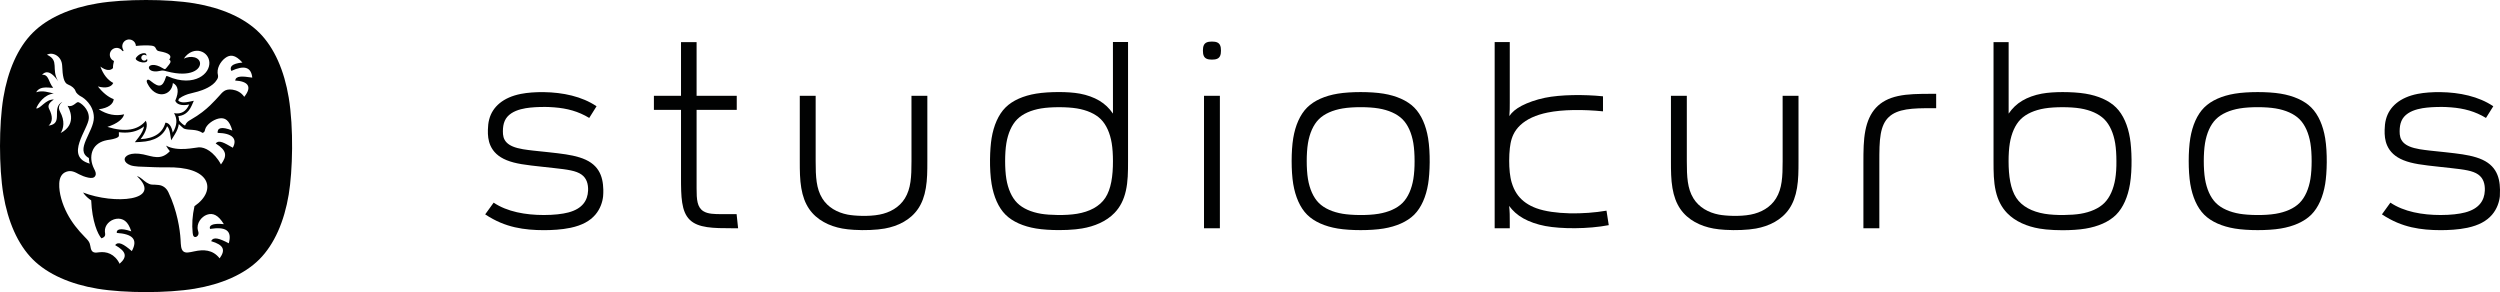
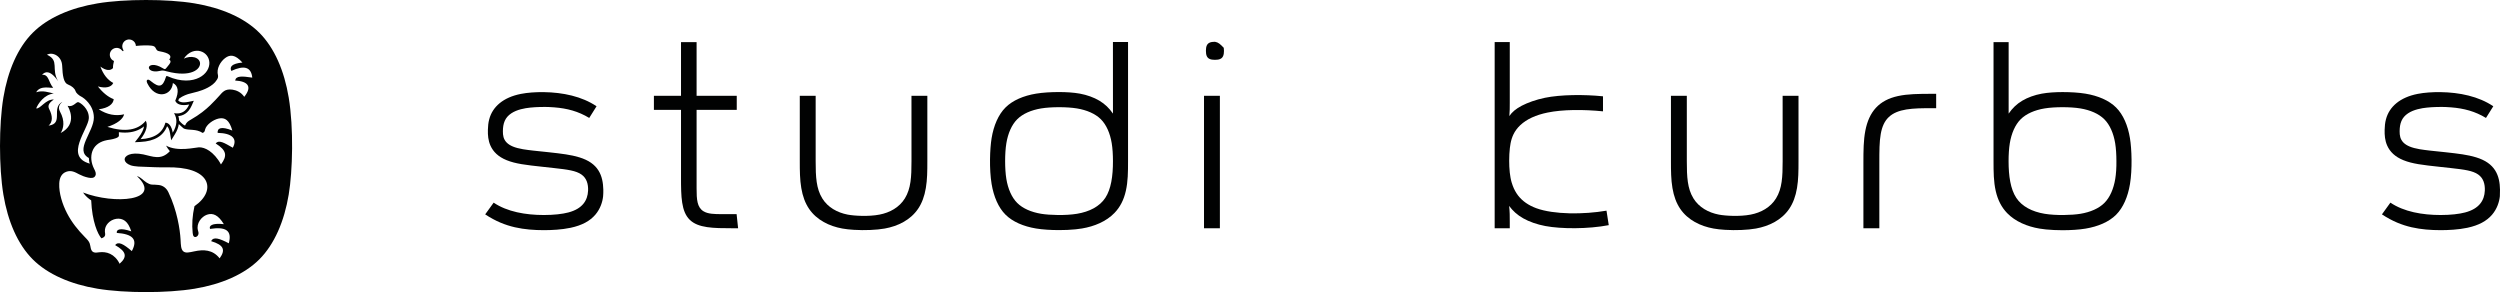
<svg xmlns="http://www.w3.org/2000/svg" version="1.1" id="Ebene_1" x="0px" y="0px" viewBox="0 0 850.39 99.36" style="enable-background:new 0 0 850.39 99.36;" xml:space="preserve">
  <style type="text/css">
	.st0{fill:#010202;}
</style>
  <g>
    <g>
      <path class="st0" d="M378.58,38.64c-1.27-1.84-2.73-3.26-4.64-4.4c-1.86-1.11-4.19-1.94-6.62-2.39c-2.02-0.37-4.57-0.54-7.08-0.54    c-2.76,0-5.57,0.17-7.8,0.54c-4.3,0.71-8,2.3-10.42,4.72s-4.01,6.12-4.72,10.42c-0.6,3.62-0.84,10.55,0,15.6    c0.72,4.3,2.3,8,4.72,10.42s6.12,4.01,10.42,4.72c2.23,0.37,5.04,0.54,7.8,0.54c1.92,0,3.86-0.08,5.61-0.26    c0.77-0.08,1.51-0.17,2.19-0.29c4.25-0.71,8.28-2.41,11.04-5.27c1.93-1.99,3.19-4.45,3.88-7.52c0.72-3.16,0.75-6.42,0.75-10.16    c0-13.49,0-26.99,0-40.48c-1.71,0-3.43,0-5.14,0C378.58,22.43,378.58,30.53,378.58,38.64z M375.98,67.3    c-1.94,2.94-5.39,4.72-9.64,5.42c-3.87,0.64-9.28,0.48-12.19,0c-3.36-0.56-6.25-1.8-8.14-3.69s-3.13-4.78-3.69-8.14    c-0.29-1.74-0.42-3.94-0.42-6.09c0-2.16,0.13-4.35,0.42-6.09c0.56-3.36,1.8-6.25,3.69-8.14s4.78-3.13,8.14-3.69    c1.74-0.29,3.94-0.42,6.09-0.42s4.35,0.13,6.09,0.42c3.36,0.56,6.25,1.8,8.14,3.69c1.89,1.89,3.13,4.78,3.69,8.14    c0.29,1.74,0.42,3.94,0.42,6.09C378.59,59.9,377.93,64.34,375.98,67.3z" />
      <path class="st0" d="M247.13,72.84c-0.51,0-1.01,0-1.52,0c-2.64,0-4.76-0.04-6.3-0.97c-2.2-1.34-2.36-4-2.36-7.81    c0-8.89,0-17.78,0-26.68c4.45,0,9.05,0,13.66,0c0-1.6,0-3.2,0-4.8c-4.61,0-9.21,0-13.66,0c0-6.09,0-12.17,0-18.26    c-1.87,0-3.59,0-5.3,0c0,6.09,0,12.17,0,18.26c-3.07,0-6.14,0-9.22,0c0,1.6,0,3.2,0,4.8c3.07,0,6.14,0,9.22,0    c0,7.65,0,15.29,0,22.94c0,6.55,0.08,11.6,2.96,14.43c2.87,2.82,7.98,2.89,14.51,2.89c0.65,0,1.3,0,1.95,0h0    c-0.17-1.6-0.34-3.21-0.51-4.81C249.42,72.84,248.28,72.84,247.13,72.84z" />
      <path class="st0" d="M522.57,70.82c-2.61-0.96-4.71-2.4-6.18-4.31c-0.75-0.98-1.36-2.09-1.83-3.36c-0.55-1.47-0.73-2.63-0.74-2.67    c-0.11-0.56-0.19-1.16-0.26-1.79c-0.14-1.27-0.2-2.66-0.2-4.05c0-1.48,0.08-2.97,0.23-4.3c0.06-0.54,0.14-1.05,0.23-1.53    c0.39-2.07,1.21-4.25,3.31-6.23c2.15-2.03,5.29-3.48,9.32-4.3c5.08-1.04,12.06-1.08,18.82-0.41c0-1.7,0-3.41,0-5.11    c-6.49-0.66-14.41-0.59-19.73,0.5c-3.12,0.64-5.95,1.69-7.88,2.69c-1.99,1.04-3.35,2.18-4.24,3.52c0.14-1.55,0.14-2.99,0.14-4.44    c0-6.91,0-13.81,0-20.72c-1.71,0-3.43,0-5.14,0c0,21.11,0,42.22,0,63.33c1.71,0,3.43,0,5.14,0c0-0.69,0-1.37,0-2.06    c0-1.95,0-3.57-0.21-5.53c1.2,1.63,2.71,3.05,4.81,4.23c2.05,1.16,4.67,2.07,7.46,2.6c5.41,1.03,14.56,1.06,21.61-0.29    c-0.26-1.64-0.51-3.29-0.77-4.93C538.74,72.99,528.54,73.01,522.57,70.82z" />
      <path class="st0" d="M203.55,57.97c-1.25-1.98-3.26-3.46-6.51-4.46c-2.76-0.85-5.93-1.24-10.42-1.73    c-0.57-0.06-1.13-0.12-1.7-0.18c-0.48-0.05-0.96-0.1-1.44-0.15c-0.36-0.04-3.56-0.34-5.59-0.69c-2.74-0.47-4.5-1.19-5.58-2.31    c-1.08-1.13-1.26-2.43-1.25-3.8c0.01-2.7,0.71-4.67,2.86-6.1c1.95-1.3,4.55-1.75,6.45-1.95c1.1-0.12,2.22-0.17,3.23-0.2    c0.77-0.02,2.51-0.08,4.96,0.12c4.4,0.35,8.15,1.35,11.87,3.6c0.83-1.32,1.66-2.65,2.49-3.97c-4.99-3.37-11.46-4.71-17.93-4.81    c-2.79-0.04-5.55,0.16-7.8,0.6c-6,1.18-9.65,4.35-10.78,8.64c-0.32,1.19-0.42,2.37-0.45,3.57c-0.05,1.84,0.1,3.65,0.87,5.38    c0.93,2.09,2.65,3.8,5.51,4.96c3.04,1.24,6.58,1.64,12.23,2.25c1.28,0.14,2.55,0.27,3.83,0.42c4.73,0.52,7.52,0.9,9.38,2.2    c1.77,1.24,2.35,3.23,2.26,5.48c-0.14,3.34-1.93,6.18-6.71,7.43c-2.01,0.53-4.92,0.87-8.33,0.87c-6.19,0-12.49-1.1-17.08-4.21    c-0.96,1.33-1.92,2.66-2.88,3.99c3.54,2.35,6.84,3.64,10.11,4.39c3.23,0.74,6.58,0.98,9.85,0.98c2.61,0,6-0.15,9.11-0.81    c3.89-0.83,6.57-2.32,8.38-4.43c1.73-2.02,2.47-4.41,2.66-6.29c0.07-0.66,0.08-1.52,0.07-2.24    C205.16,62.21,204.79,59.93,203.55,57.97z" />
      <path class="st0" d="M310.05,54.8c0,5.36-0.19,9.34-2.25,12.68c-1.89,3.07-5.12,4.85-8.64,5.52c-3.73,0.72-8.56,0.43-10.82,0    c-3.52-0.68-6.75-2.45-8.64-5.52c-2.06-3.34-2.25-7.33-2.25-12.68c0-7.41,0-14.81,0-22.22c-1.97,0-3.68,0-5.4,0    c0,7.4,0,14.81,0,22.21h0c0,3.35,0.02,6.28,0.51,9.17c0.47,2.81,1.33,5.13,2.65,7.08c2.6,3.82,6.89,5.9,11.33,6.7    c1.17,0.21,2.5,0.36,3.9,0.44c3.66,0.23,7.71,0.06,10.51-0.44c4.44-0.8,8.73-2.87,11.33-6.7c1.32-1.95,2.18-4.27,2.65-7.08    c0.49-2.89,0.51-5.82,0.51-9.17c0-7.4,0-14.81,0-22.21c-1.72,0-3.43,0-5.4,0C310.05,39.99,310.05,47.39,310.05,54.8z" />
      <path class="st0" d="M719.81,36.58c-2.42-2.42-6.12-4.01-10.42-4.72c-2.23-0.37-5.04-0.54-7.8-0.54c-2.51,0-5.06,0.17-7.08,0.54    c-2.43,0.45-4.76,1.28-6.62,2.39c-1.91,1.13-3.37,2.56-4.64,4.4c0-8.11,0-16.21,0-24.32c-1.71,0-3.43,0-5.14,0h0    c0,13.49,0,26.99,0,40.48c0,3.74,0.03,7,0.75,10.16c0.7,3.07,1.96,5.53,3.88,7.52c2.76,2.85,6.79,4.56,11.04,5.27    c0.69,0.11,1.42,0.21,2.19,0.29c1.74,0.17,3.69,0.26,5.61,0.26c2.76,0,5.57-0.17,7.8-0.54c4.3-0.71,8-2.3,10.42-4.72    s4.01-6.12,4.72-10.42c0.84-5.05,0.6-11.98,0-15.6C723.82,42.7,722.23,39,719.81,36.58z M719.51,60.89    c-0.56,3.36-1.8,6.25-3.69,8.14s-4.78,3.13-8.14,3.69c-2.91,0.48-8.31,0.64-12.19,0c-4.24-0.71-7.7-2.48-9.64-5.42    c-1.95-2.95-2.62-7.39-2.62-12.5c0-2.16,0.13-4.35,0.42-6.09c0.56-3.36,1.8-6.25,3.69-8.14c1.89-1.89,4.78-3.13,8.14-3.69    c1.74-0.29,3.94-0.42,6.09-0.42c2.16,0,4.35,0.13,6.09,0.42c3.36,0.56,6.25,1.8,8.14,3.69s3.13,4.78,3.69,8.14    c0.29,1.74,0.42,3.94,0.42,6.09C719.94,56.96,719.8,59.15,719.51,60.89z" />
      <path class="st0" d="M645.63,32.67c-3.19,0.7-5.65,1.98-7.51,3.98c-1.85,2-2.99,4.61-3.61,7.79c-0.63,3.28-0.66,6.73-0.66,10.96    c0,7.86,0,15.05,0,22.24c1.71,0,3.43,0,5.42,0c0-7.19,0-14.39,0-22.24c0-4.15,0.01-7.21,0.48-9.83c0.46-2.56,1.32-4.43,2.77-5.78    c1.44-1.35,3.41-2.13,5.92-2.55c2.57-0.42,5.44-0.44,8.9-0.44c0.42,0,0.84,0,1.26,0c0-1.69,0-3.29,0-4.89c-0.42,0-0.84,0-1.26,0    C652.53,31.92,648.94,31.95,645.63,32.67z" />
      <path class="st0" d="M409.55,77.65c1.71,0,3.43,0,5.4,0c0-15.02,0-30.04,0-45.06c-1.97,0-3.69,0-5.4,0    C409.55,47.6,409.55,62.62,409.55,77.65z" />
-       <path class="st0" d="M413.27,14.21c-0.29-0.05-0.66-0.07-1.02-0.07c-0.36,0-0.73,0.02-1.02,0.07c-1.19,0.2-1.78,0.79-1.98,1.98    c-0.05,0.29-0.07,0.66-0.07,1.02s0.02,0.73,0.07,1.02c0.2,1.19,0.79,1.78,1.98,1.98c0.29,0.05,0.66,0.07,1.02,0.07    c0.36,0,0.73-0.02,1.02-0.07c1.19-0.2,1.78-0.79,1.98-1.98c0.08-0.5,0.11-1.4,0-2.04C415.05,15,414.46,14.41,413.27,14.21z" />
+       <path class="st0" d="M413.27,14.21c-0.36,0-0.73,0.02-1.02,0.07c-1.19,0.2-1.78,0.79-1.98,1.98    c-0.05,0.29-0.07,0.66-0.07,1.02s0.02,0.73,0.07,1.02c0.2,1.19,0.79,1.78,1.98,1.98c0.29,0.05,0.66,0.07,1.02,0.07    c0.36,0,0.73-0.02,1.02-0.07c1.19-0.2,1.78-0.79,1.98-1.98c0.08-0.5,0.11-1.4,0-2.04C415.05,15,414.46,14.41,413.27,14.21z" />
      <path class="st0" d="M606.38,54.8c0,5.36-0.19,9.34-2.25,12.68c-1.89,3.07-5.12,4.85-8.64,5.52c-3.73,0.72-8.56,0.43-10.82,0    c-3.52-0.68-6.75-2.45-8.64-5.52c-2.06-3.34-2.25-7.33-2.25-12.68c0-7.41,0-14.81,0-22.22c-1.97,0-3.68,0-5.4,0    c0,7.4,0,14.81,0,22.21h0c0,3.35,0.02,6.28,0.51,9.17c0.47,2.81,1.33,5.13,2.65,7.08c2.6,3.82,6.89,5.9,11.33,6.7    c1.17,0.21,2.5,0.36,3.9,0.44c3.66,0.23,7.71,0.06,10.51-0.44c4.44-0.8,8.73-2.87,11.33-6.7c1.32-1.95,2.18-4.27,2.65-7.08    c0.49-2.89,0.51-5.82,0.51-9.17c0-7.4,0-14.81,0-22.21c-1.72,0-3.43,0-5.4,0C606.38,39.99,606.38,47.39,606.38,54.8z" />
-       <path class="st0" d="M481.06,36.58c-2.42-2.42-6.12-4.01-10.42-4.72c-2.23-0.37-5.04-0.54-7.8-0.54c-2.76,0-5.57,0.17-7.8,0.54    c-4.3,0.71-8,2.3-10.42,4.72C442.2,39,440.61,42.7,439.9,47c-0.37,2.23-0.54,5.04-0.54,7.8s0.17,5.57,0.54,7.8    c0.72,4.3,2.3,8,4.72,10.42c2.42,2.42,6.12,4.01,10.42,4.72c2.23,0.37,5.04,0.54,7.8,0.54c2.76,0,5.57-0.17,7.8-0.54    c4.3-0.71,8-2.3,10.42-4.72c2.42-2.42,4.01-6.12,4.72-10.42c0.63-3.8,0.81-10.71,0-15.6C485.07,42.7,483.48,39,481.06,36.58z     M480.76,60.89c-0.56,3.36-1.8,6.25-3.69,8.14s-4.78,3.13-8.14,3.69c-3.95,0.66-9.36,0.47-12.19,0c-3.36-0.56-6.25-1.8-8.14-3.69    c-1.89-1.89-3.13-4.78-3.69-8.14c-0.29-1.74-0.42-3.94-0.42-6.09c0-2.16,0.13-4.35,0.42-6.09c0.56-3.36,1.8-6.25,3.69-8.14    c1.89-1.89,4.78-3.13,8.14-3.69c3.4-0.57,8.79-0.57,12.19,0c3.36,0.56,6.25,1.8,8.14,3.69s3.13,4.78,3.69,8.14    c0.29,1.74,0.42,3.94,0.42,6.09C481.19,56.96,481.05,59.15,480.76,60.89z" />
      <path class="st0" d="M850.39,64.52c-0.04-2.31-0.41-4.59-1.65-6.55c-1.25-1.98-3.26-3.46-6.51-4.46    c-2.76-0.85-5.93-1.24-10.42-1.73c-0.57-0.06-1.13-0.12-1.7-0.18c-0.48-0.05-0.96-0.1-1.44-0.15c-0.36-0.04-3.56-0.34-5.59-0.69    c-2.74-0.47-4.5-1.19-5.58-2.31c-1.08-1.13-1.26-2.43-1.25-3.8c0.01-2.7,0.71-4.67,2.86-6.1c1.95-1.3,4.55-1.75,6.45-1.95    c1.1-0.12,2.22-0.17,3.23-0.2c0.77-0.02,2.51-0.08,4.96,0.12c4.4,0.35,8.15,1.35,11.87,3.6c0.83-1.32,1.66-2.65,2.49-3.97    c-4.99-3.37-11.46-4.71-17.93-4.81c-2.79-0.04-5.55,0.16-7.8,0.6c-6,1.18-9.65,4.35-10.78,8.64c-0.32,1.19-0.42,2.37-0.45,3.57    c-0.05,1.84,0.1,3.65,0.87,5.38c0.93,2.09,2.65,3.8,5.51,4.96c3.04,1.24,6.58,1.64,12.23,2.25c1.28,0.14,2.55,0.27,3.83,0.42    c4.73,0.52,7.52,0.9,9.38,2.2c1.77,1.24,2.35,3.23,2.26,5.48c-0.14,3.34-1.93,6.18-6.71,7.43c-2.01,0.53-4.92,0.87-8.33,0.87    c-6.19,0-12.49-1.1-17.08-4.21c-0.96,1.33-1.92,2.66-2.88,3.99c3.54,2.35,6.84,3.64,10.11,4.39c3.23,0.74,6.58,0.98,9.85,0.98    c2.61,0,6-0.15,9.11-0.81c3.89-0.83,6.57-2.32,8.38-4.43c1.73-2.02,2.47-4.41,2.66-6.29C850.38,66.09,850.4,65.24,850.39,64.52z" />
-       <path class="st0" d="M786.2,36.58c-2.42-2.42-6.12-4.01-10.42-4.72c-2.23-0.37-5.04-0.54-7.8-0.54c-2.76,0-5.57,0.17-7.8,0.54    c-4.3,0.71-8,2.3-10.42,4.72s-4.01,6.12-4.72,10.42c-0.37,2.23-0.54,5.04-0.54,7.8s0.17,5.57,0.54,7.8c0.72,4.3,2.3,8,4.72,10.42    s6.12,4.01,10.42,4.72c2.23,0.37,5.04,0.54,7.8,0.54c2.76,0,5.57-0.17,7.8-0.54c4.3-0.71,8-2.3,10.42-4.72s4.01-6.12,4.72-10.42    c0.63-3.8,0.81-10.71,0-15.6C790.21,42.7,788.62,39,786.2,36.58z M785.9,60.89c-0.56,3.36-1.8,6.25-3.69,8.14    c-1.89,1.89-4.78,3.13-8.14,3.69c-3.95,0.66-9.36,0.47-12.19,0c-3.36-0.56-6.25-1.8-8.14-3.69s-3.13-4.78-3.69-8.14    c-0.29-1.74-0.42-3.94-0.42-6.09c0-2.16,0.13-4.35,0.42-6.09c0.56-3.36,1.8-6.25,3.69-8.14s4.78-3.13,8.14-3.69    c3.4-0.57,8.78-0.57,12.19,0c3.36,0.56,6.25,1.8,8.14,3.69c1.89,1.89,3.13,4.78,3.69,8.14c0.29,1.74,0.42,3.94,0.42,6.09    C786.32,56.96,786.19,59.15,785.9,60.89z" />
    </g>
    <g>
-       <path class="st0" d="M46.63,20.57c1.17,0.78,2.47,0.76,3,0.55c0.6-0.24,0.5-0.63,0.44-0.86c-0.03-0.09-0.05-0.18-0.07-0.27    c-0.33,0.84-1.51,0.86-1.86,0.02c-0.16-0.38-0.08-0.85,0.28-1.15c0.34-0.28,0.94-0.37,1.39,0.1c-0.01-0.08-0.01-0.16-0.02-0.23    c-0.01-0.2-0.04-0.58-0.67-0.65c-0.57-0.06-1.81,0.26-2.7,1.37C46.06,19.88,46.04,20.18,46.63,20.57z" />
      <path class="st0" d="M98.21,33.18c-1.51-9.1-4.87-16.92-9.99-22.04C83.1,6.02,75.28,2.66,66.18,1.15C61.47,0.36,55.52,0,49.68,0    c-5.84,0-11.79,0.36-16.5,1.15c-9.1,1.51-16.92,4.87-22.04,9.99S2.66,24.09,1.15,33.18C0.37,37.89,0,43.84,0,49.68    s0.37,11.79,1.15,16.5c1.51,9.1,4.87,16.92,9.99,22.04c5.12,5.12,12.94,8.48,22.04,9.99c4.71,0.78,10.66,1.15,16.5,1.15    c5.84,0,11.79-0.37,16.5-1.15c9.1-1.51,16.92-4.87,22.04-9.99c5.12-5.12,8.48-12.94,9.99-22.04    C99.55,58.14,99.93,43.52,98.21,33.18z M34.15,22.64c1.88,1.43,3.42,1.49,4.29,0.51c-0.04-0.66,0.08-1.46,0.33-2.4    c-1.38-0.58-1.83-2.27-1.01-3.46c0.8-1.16,2.67-1.46,3.73-0.13c0.16,0.2,0.29,0.31,0.44,0.2c0.15-0.11,0.08-0.26-0.07-0.54    c-0.68-1.29-0.02-2.85,1.33-3.29c1.31-0.43,2.95,0.42,3.04,2.09c2.14-0.21,3.89-0.25,5.24-0.1c0.98,0.11,1.25,0.36,1.56,0.98    c0.32,0.64,0.48,0.81,1.33,0.96c3.2,0.57,4.27,1.5,3.21,2.78c0.9,0.66,0.21,1.41-0.44,2.2c-0.12,0.14-0.24,0.29-0.36,0.45    c-0.59,0.76-0.66,0.76-1.54,0.23c-2.65-1.6-4.43-1.06-4.58-0.26c-0.15,0.84,1.16,1.86,3.7,1.26c1.09-0.26,1.4-0.1,2.41,0.16    c4.22,1.11,7.07,0.87,8.83,0.16c1.77-0.71,2.48-1.89,2.46-2.86c-0.02-1-0.78-1.77-1.88-2.07c-1.11-0.31-2.48-0.12-3.64,0.43    c1.62-2.42,3.92-3,5.65-2.52c1.78,0.49,2.98,2.05,3.04,3.88c0.06,1.81-1.03,3.88-3.46,5.11c-2.37,1.2-6.12,1.58-10.73-0.47    c-0.37-0.16-0.48-0.14-0.63,0.35c-1.04,3.32-2.25,3.62-5.02,1.36c-0.52-0.43-0.95-0.71-1.28-0.48c-0.32,0.22-0.21,0.71,0.05,1.24    c2.75,5.55,8.3,4.22,8.66-0.18c1.86,0.95,2.13,2.96,0.8,6.04c0.5,1.24,2.11,1.82,4.75,1.27c-1.06,2.4-2.78,3.39-5.16,2.95    c1.2,1.98,1.05,4.2-0.45,6.64c-0.38-2.27-1.34-3.39-2.49-3.4c-0.94,3.49-3.75,5.36-8.43,5.6c2.04-2.63,2.51-4.81,1.76-6.26    c-2.66,3.24-7.02,3.94-13.06,2.09c3.41-1.11,5.33-2.71,5.69-4.28c-2.84,0.66-5.78,0.15-8.64-1.71c3.26-0.42,4.94-1.75,5.1-3.44    c-1.87-0.7-3.67-2.15-5.39-4.33c2.82,0.76,4.62,0.19,5.23-1.18C36.57,27.17,35.11,25.31,34.15,22.64z M16.52,42.73    c1.49-1.25,1.38-3.32,0.25-5.55c-0.51-1-0.48-1.93,1.53-3.32c-2.79-0.16-4.6,3.3-5.99,3.01c0.57-1.5,2.74-4.79,5.98-5.04    c-1.54-0.38-3.85-1.2-5.98-0.44c1.39-2.58,5.23-1.26,5.77-1.56c-1.59-1.78-1.44-4.65-3.77-4.37c0.71-0.89,2.55-2.12,5.49,2.19    c-2.55-4.21,0.57-7.01-3.82-9.03c1.86-1.06,5.04,0.39,5.17,3.77c0.14,3.38,0.51,5.79,1.94,6.34c1.44,0.56,2.36,1.44,2.59,2.25    c0.18,0.61,1.05,1.48,2.32,2.09c0.18,0.1,3.9,2.47,3.93,6.89c0.04,4.88-6.7,11.07-1.7,13.79c0.04,0.7,0.08,1.44,0.33,1.92    c-8.84-2.43-0.46-11.77-0.34-15.49c0.1-3.25-2.93-5.31-3.62-5.43c-0.69-0.12-1.73,1.82-3.61,1.25c0.32,0.51,3.6,6.16-2.36,9.25    c0.98-1.5,1.56-4.06-0.23-7.31c-0.81-1.48-0.06-2.59,0.84-3.31C17.25,36.66,21.83,42.07,16.52,42.73z M79.19,50.25    c-2.92-1.65-4.69-2.81-5.82-1.45c3.79,2.39,3.98,4.19,1.79,7.14c-1.15-2.2-2.7-3.77-3.95-4.63c-1.29-0.88-2.53-1.24-3.56-1.2    c-1.34,0.05-7.21,1.6-11.17-0.58c0.35,0.68,0.81,1.32,1.3,1.89c-3.02,3.26-5.92,1.75-9,1.11c-4.39-0.91-6.6,0.49-6.36,1.91    c0.12,0.69,0.8,1.35,2.01,1.78l0.01,0.02c1.48,0.48,4.16,0.48,4.16,0.48c2.42,0.1,5.69,0.25,7.86,0.2    c7.36-0.17,11.78,1.55,13.4,4.27c1.63,2.76,0.21,6.25-3.71,8.94c-0.72,3.24-0.92,6.28-0.61,9.11c0.06,0.54,0.14,0.96,0.41,1.21    c0.25,0.23,0.61,0.23,0.93,0.04c0.33-0.19,0.57-0.53,0.63-0.93c0.07-0.45-0.07-0.77-0.19-1.24c-0.59-2.32,1.16-4.6,3.06-5.28    c2.05-0.73,3.9,0.13,5.76,3.21c-4.09-0.45-5.14,0.58-4.69,1.62c5.25-0.82,7.6,0.47,6.37,4.89c-3.24-1.7-5.26-2.34-5.99-0.72    c4.3,1.29,4.95,2.97,2.88,5.84c-2.39-3.03-5.51-3.04-8.57-2.39c-1.72,0.36-2.98,0.71-3.8,0c-0.81-0.7-0.82-2.14-0.92-3.95    c-0.19-3.44-1.15-9.88-4.12-16.1c-0.7-1.51-1.91-2.36-3.32-2.51c-0.86-0.09-1.6-0.13-2.27-0.13c-0.6,0-1.43-0.44-1.81-0.68    c-1.21-0.76-1.8-1.67-3.13-2.17l-0.12,0.02l0.02,0.03c8.82,8.37-7.85,9.6-18.43,5.48c0.85,1.25,1.85,2.06,2.78,2.68    c0.3,7.22,2.24,11.52,3.48,12.91c1.65-0.54,1.25-1.41,1.18-2.29c-0.16-2.17,1.71-4.02,3.88-4.35c1.06-0.16,2.11,0.05,2.98,0.72    c0.89,0.69,1.53,1.79,2.12,3.55c-3.88-1.35-5.14-0.58-4.93,0.53c5.3,0.37,7.3,2.15,5.11,6.19c-2.78-2.38-4.6-3.45-5.67-2.04    c3.9,2.22,4.16,4.01,1.51,6.34c-0.77-1.62-1.95-2.77-3.22-3.37c-1.27-0.61-2.59-0.66-3.65-0.54c-0.8,0.09-1.39,0.23-1.98-0.02    c-0.55-0.23-0.8-0.73-0.95-1.33c-0.08-0.33-0.19-1.14-0.36-1.62c-0.28-0.77-0.68-1.21-1.7-2.25c-2.31-2.36-4.38-4.88-6.04-8.09    c-1.55-3.01-2.77-6.77-2.63-10.09c0.08-1.93,0.79-3.41,2.42-3.99c1.69-0.6,2.95,0.14,4.36,0.88c0.87,0.45,1.92,0.87,3.09,1.12    c1.13,0.24,2.01,0.15,2.4-0.62c0.4-0.79-0.01-1.58-0.45-2.44c-1-2-1.18-4.11-0.58-5.84c0.62-1.75,2-3.04,4.18-3.66    c0.71-0.21,1.03-0.22,2.11-0.4c0.83-0.15,2.79-0.58,2.77-1.3c-0.01-0.4-0.02-0.8-0.02-1.19c0.69,0.08,1.37,0.14,2.01,0.14    c2.62,0,4.82-0.71,6.54-2.12c-0.14,1.08-0.78,2.39-1.88,3.81l-1.23,1.58l1.99-0.1c4.68-0.24,7.69-2.04,8.97-5.35    c0.45,0.39,0.81,1.24,1,2.38l0.4,2.41l1.28-2.08c0.73-1.18,1.16-2.33,1.31-3.43c0.89,0.81,1.59,1.48,1.74,1.54    c1.83,0.7,4.06-0.04,6.37,1.47c0.73-0.29,0.72-0.75,0.83-1.17c0.41-1.63,2.73-3.34,4.68-3.74c2.08-0.42,3.57,0.53,4.58,4.09    c-3.82-1.53-5.11-0.82-5,0.8C78.96,45.3,80.87,47.17,79.19,50.25z M83.08,32.94c-1.04-1.56-2.64-2.24-3.97-2.44    c-1.39-0.21-2.24,0.08-2.8,0.43c-0.69,0.43-1.15,1.01-1.68,1.61c-0.6,0.68-1.98,2.17-3.16,3.3c-1.5,1.44-3.47,3.09-6.63,4.9    c-0.7,0.4-1.4,0.78-1.9,1.96c-0.47-0.12-1.34-0.86-2.01-1.7c-0.02-0.52-0.11-1.03-0.26-1.52c1.48-0.11,3.34-0.86,4.54-3.58    l0.72-1.63l-1.74,0.36c-0.6,0.12-1.15,0.19-1.64,0.19c-0.55,0-1.47-0.09-1.91-0.63c0.08-0.21,0.16-0.42,0.23-0.62    c1.33-1.03,2.98-1.52,3.28-1.61c0.61-0.17,2.18-0.54,3.15-0.82c1.69-0.47,5.13-1.74,6.43-3.95c0.4-0.56,0.49-0.96,0.43-1.51    c-0.65-2.32,0.84-4.73,2.4-5.92c1.68-1.28,3.43-1.25,5.9,1.51c-3.69,0.34-4.43,1.52-3.77,2.85c4.31-2.02,6.75-1.37,7.12,2.28    c-3.53-0.53-5.52-0.66-5.83,0.99C84.22,27.64,85.96,29.36,83.08,32.94z" />
    </g>
  </g>
</svg>